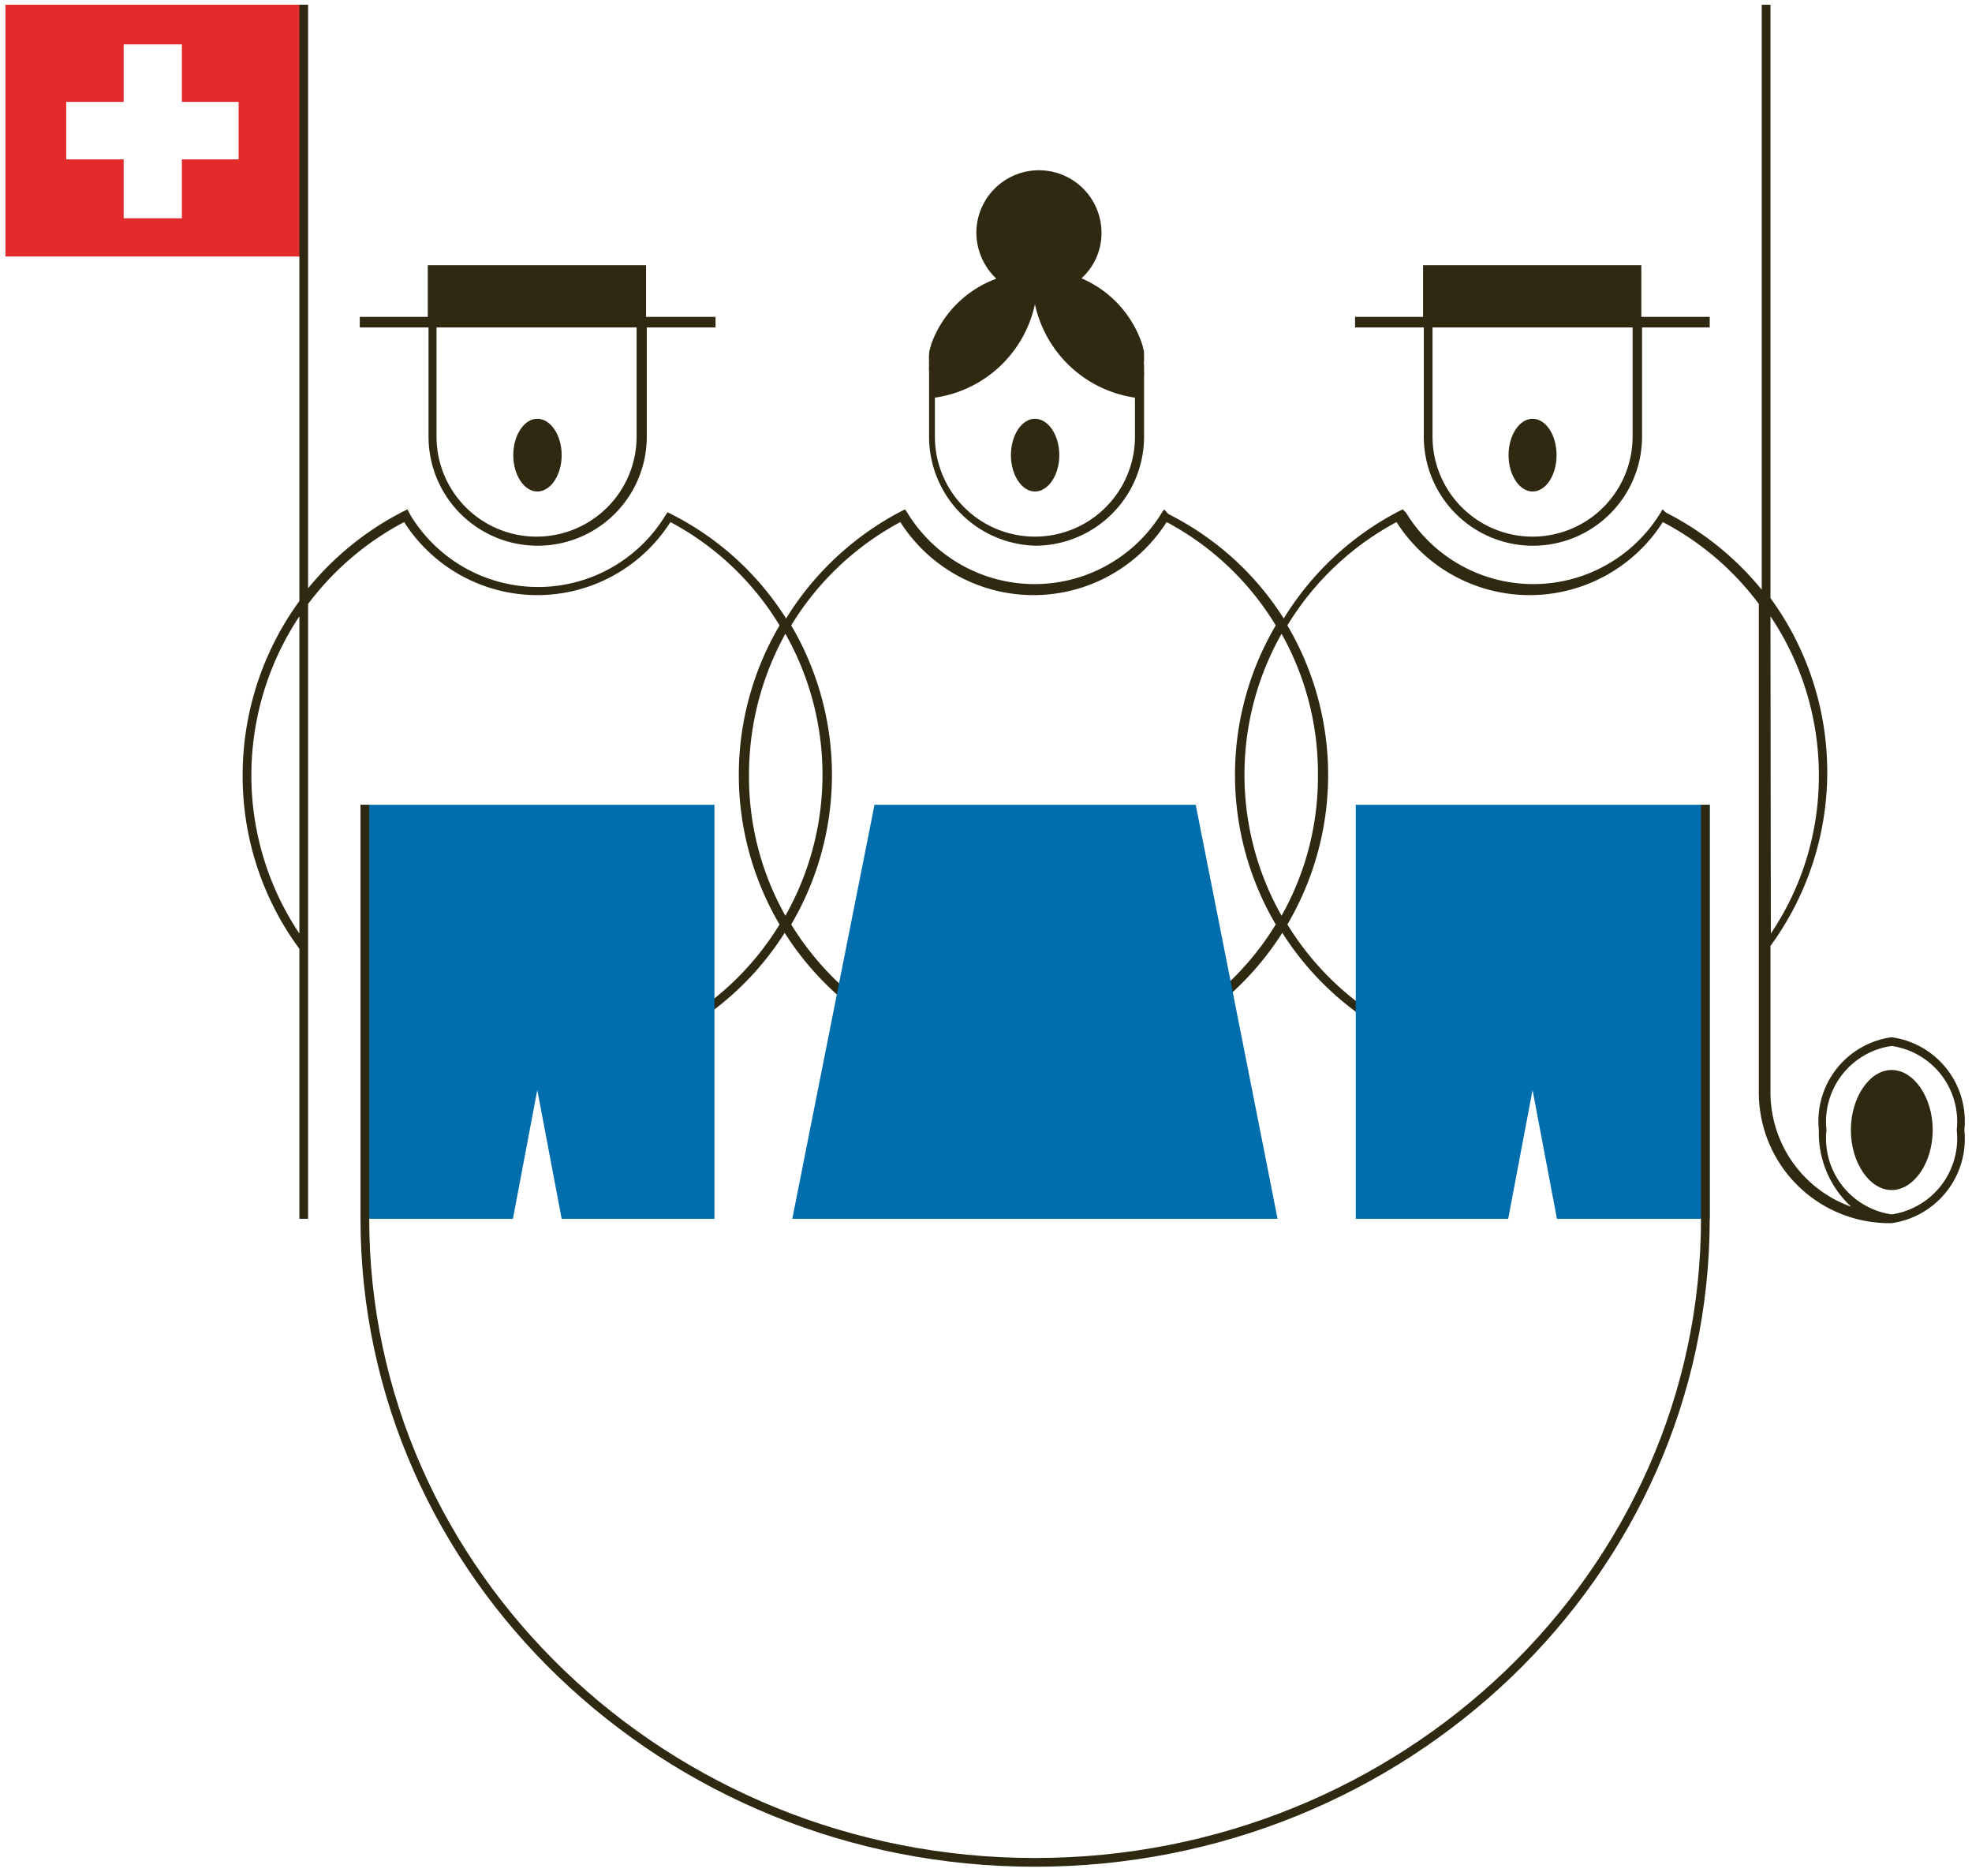
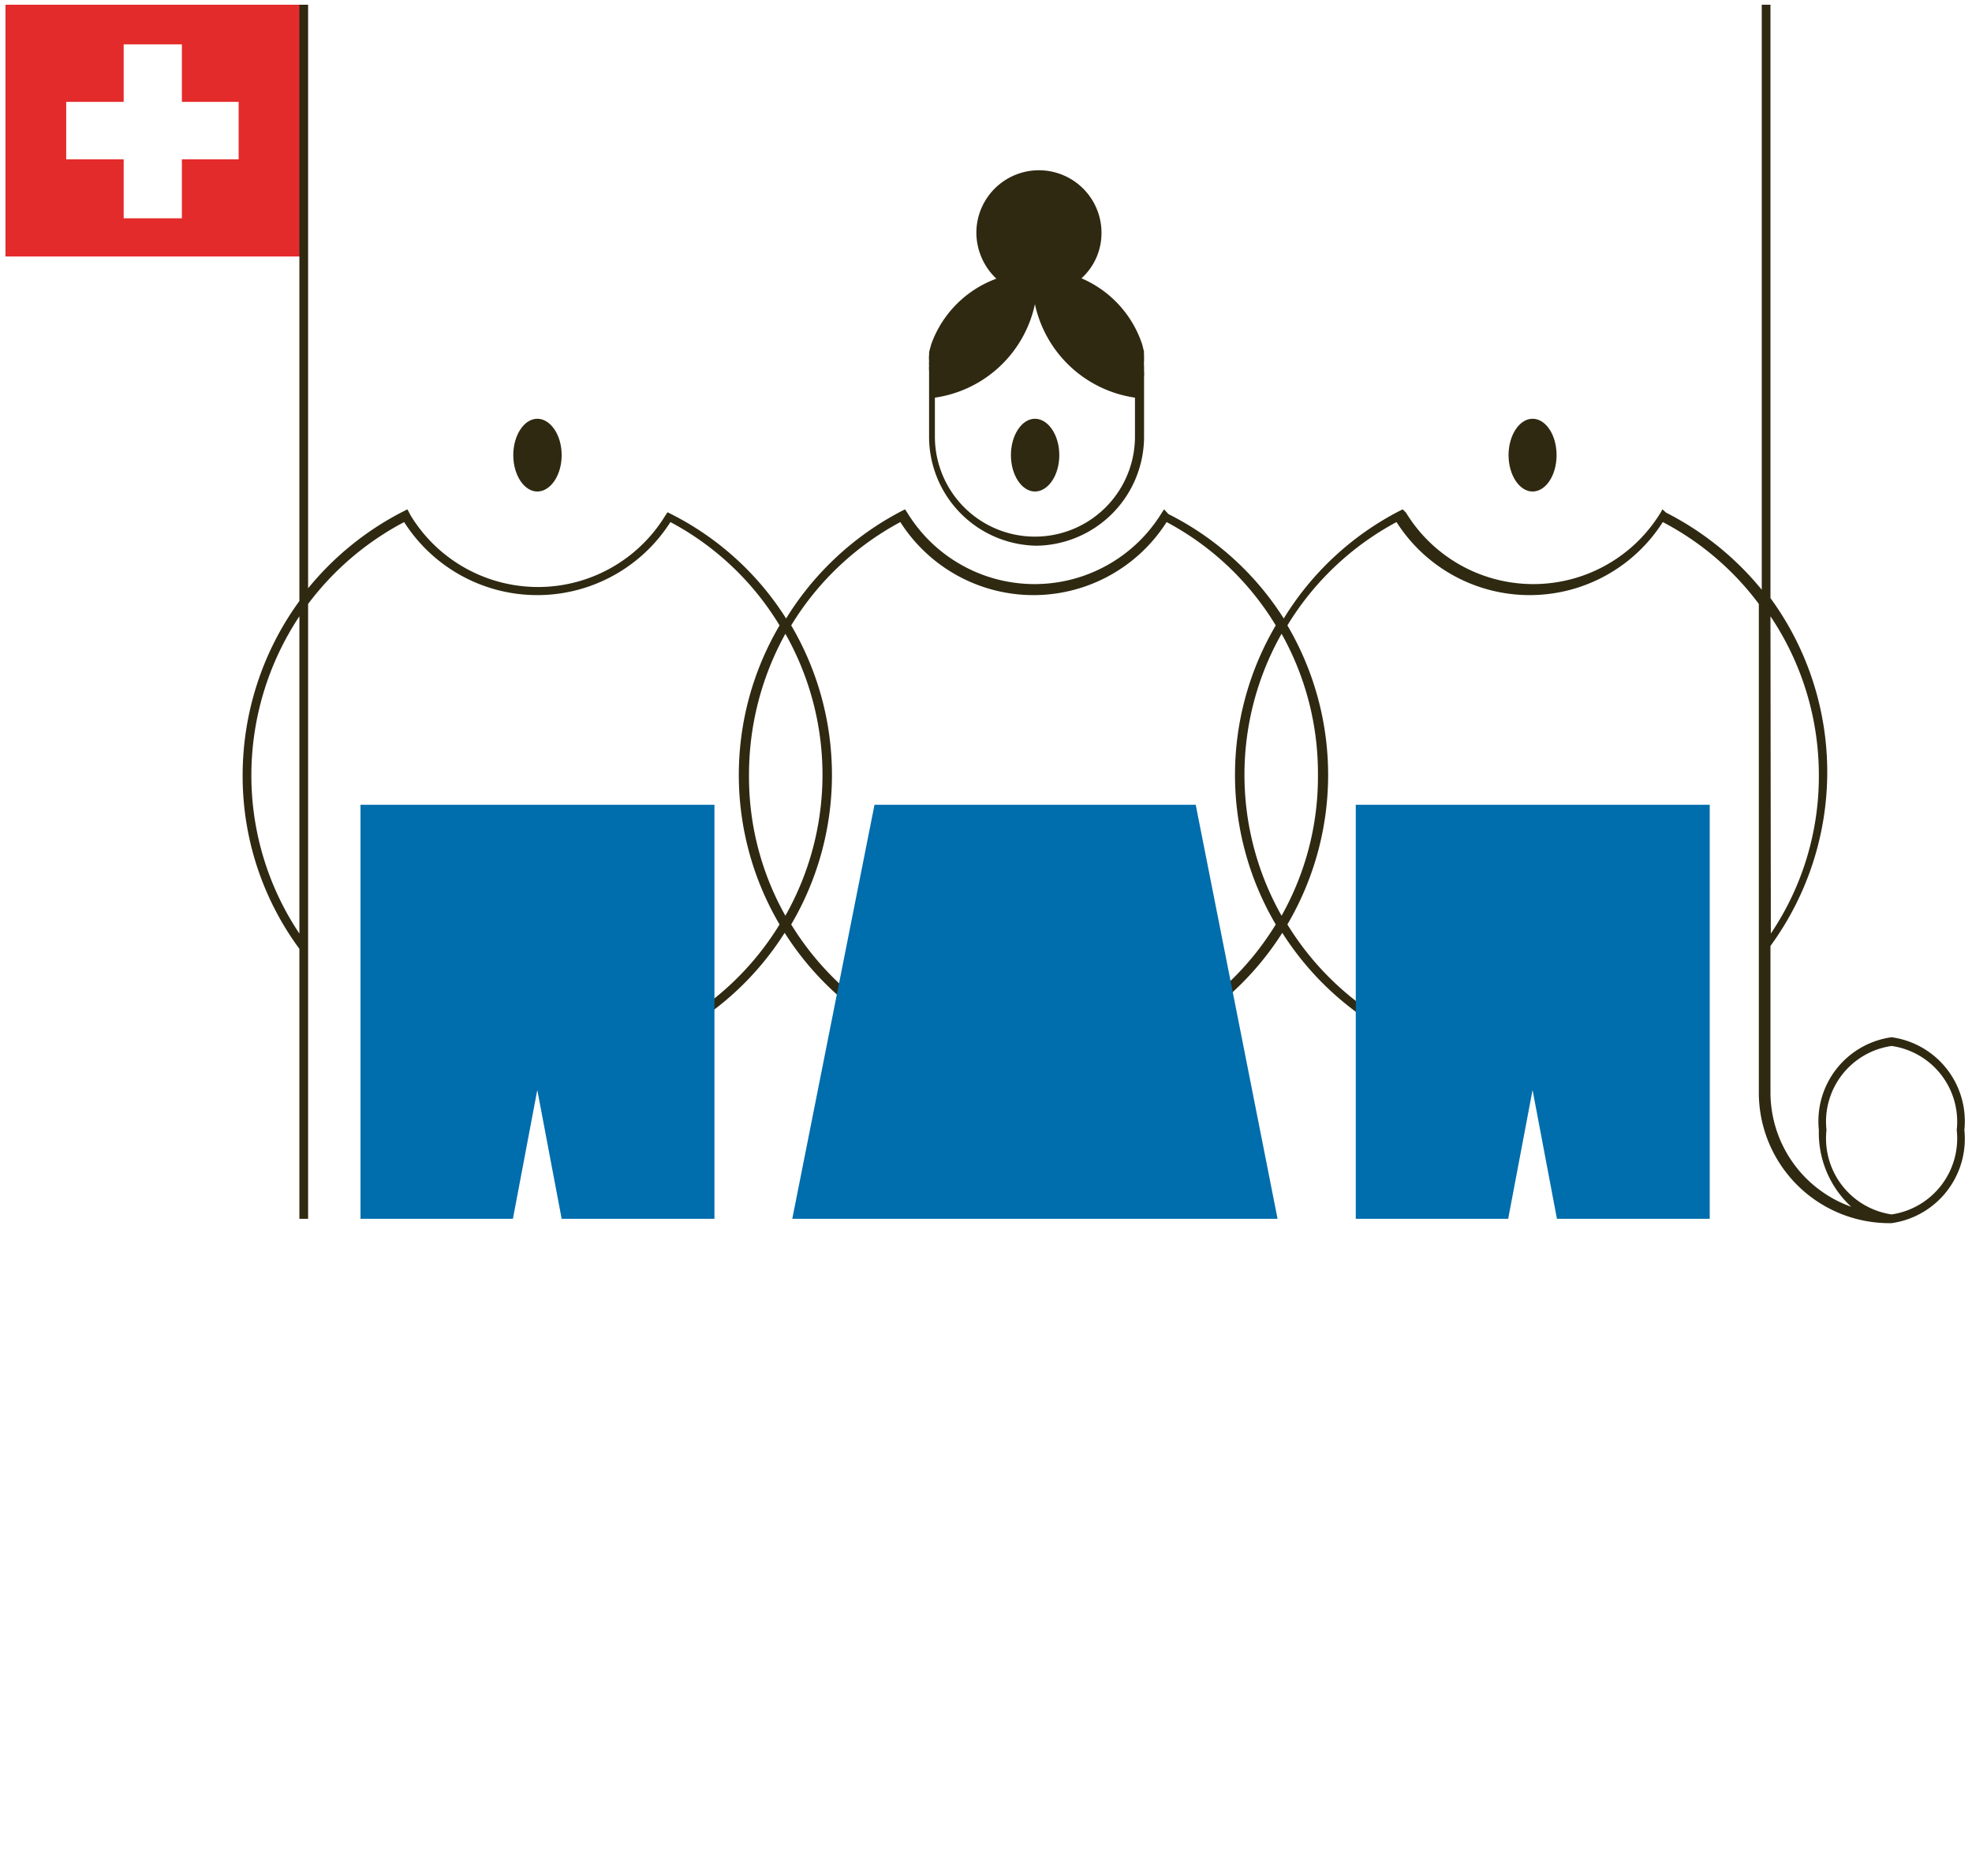
<svg xmlns="http://www.w3.org/2000/svg" id="Ebene_1" data-name="Ebene 1" viewBox="0 0 54.21 51.57">
  <defs>
    <clipPath id="clip-path">
      <rect x="0.15" y="0.13" width="53.9" height="51.18" style="fill: none" />
    </clipPath>
  </defs>
  <path d="M1.82,2.8H3.4V1.22H5V2.8H6.56V4.38H5V6H3.4V4.38H1.82ZM.15,7.05h8.2V.13H.15Z" style="fill: #e42b2b" />
  <g style="clip-path: url(#clip-path)">
-     <path d="M52,29.41c-.61,0-1.12.76-1.12,1.65s.51,1.65,1.12,1.65,1.13-.75,1.13-1.65-.52-1.65-1.13-1.65" style="fill: #2f2912" />
    <path d="M52,28.51a2.33,2.33,0,0,0-2,2.55,2.76,2.76,0,0,0,.89,2.11A3.34,3.34,0,0,1,48.67,30v-4a8.1,8.1,0,0,0,0-9.56V.13h-.24V16.21a8.17,8.17,0,0,0-2.63-2.12L45.7,14l-.05.09a4.1,4.1,0,0,1-7,0L38.56,14l-.1.05A8.07,8.07,0,0,0,35.29,17a8,8,0,0,0-3.17-2.87L32,14l-.06.09a4.1,4.1,0,0,1-7,0L24.88,14l-.1.05A8.14,8.14,0,0,0,21.61,17a8,8,0,0,0-3.16-2.87l-.1-.05-.06.09a4.1,4.1,0,0,1-7,0L11.2,14l-.1.05a8.17,8.17,0,0,0-2.63,2.12V.13H8.23V16.52a8.14,8.14,0,0,0-1.56,4.79,8,8,0,0,0,1.56,4.77V33.5h.24V16.6a7.9,7.9,0,0,1,2.64-2.25,4.34,4.34,0,0,0,7.32,0,7.78,7.78,0,0,1,3,2.84,8.1,8.1,0,0,0,0,8.22,7.86,7.86,0,0,1-6.7,3.76v.23a8.08,8.08,0,0,0,6.84-3.76,8.1,8.1,0,0,0,13.68,0,8.11,8.11,0,0,0,6.84,3.76v-.23a7.88,7.88,0,0,1-6.7-3.76,8.1,8.1,0,0,0,0-8.22,7.85,7.85,0,0,1,3-2.84,4.34,4.34,0,0,0,7.32,0,7.8,7.8,0,0,1,2.64,2.25V30A3.59,3.59,0,0,0,52,33.62a2.34,2.34,0,0,0,2-2.56,2.33,2.33,0,0,0-2-2.55M48.67,16.94A7.83,7.83,0,0,1,50,21.31a7.73,7.73,0,0,1-1.32,4.35ZM8.23,25.66a7.81,7.81,0,0,1-1.32-4.35,7.91,7.91,0,0,1,1.32-4.37Zm12.36-4.35a8,8,0,0,1,1-3.89,7.87,7.87,0,0,1,0,7.75,7.78,7.78,0,0,1-1-3.86m7.86,7.86a7.88,7.88,0,0,1-6.7-3.76,8.1,8.1,0,0,0,0-8.22,7.85,7.85,0,0,1,3-2.84,4.34,4.34,0,0,0,7.32,0,7.78,7.78,0,0,1,3,2.84,8.1,8.1,0,0,0,0,8.22,7.86,7.86,0,0,1-6.7,3.76m7.86-7.86a7.78,7.78,0,0,1-1,3.86,7.87,7.87,0,0,1,0-7.75,7.84,7.84,0,0,1,1,3.89M52,33.38h0a2.11,2.11,0,0,1-1.79-2.32A2.1,2.1,0,0,1,52,28.75a2.1,2.1,0,0,1,1.79,2.31A2.11,2.11,0,0,1,52,33.38" style="fill: #2f2912" />
    <path d="M28.45,15a3,3,0,0,0,3-3V10.35a.76.76,0,0,0,0-.15v-.14a.68.68,0,0,1,0-.14l0-.16a.29.29,0,0,1,0-.09l-.05-.2,0,0a3,3,0,0,0-1.67-1.82,1.68,1.68,0,0,0,.55-1.25,1.72,1.72,0,0,0-3.44,0,1.75,1.75,0,0,0,.55,1.26A3,3,0,0,0,25.6,9.46h0l-.06.22a.25.25,0,0,1,0,.07,1.1,1.1,0,0,0,0,.18.5.5,0,0,0,0,.12.76.76,0,0,0,0,.15s0,.1,0,.15h0V12a3,3,0,0,0,3,3M25.7,10.93a3.29,3.29,0,0,0,2.75-2.57,3.3,3.3,0,0,0,2.75,2.57V12a2.75,2.75,0,1,1-5.5,0Z" style="fill: #2f2912" />
    <path d="M28.45,13.51c.36,0,.67-.44.67-1s-.31-1-.67-1-.66.45-.66,1,.3,1,.66,1" style="fill: #2f2912" />
    <path d="M42.13,13.51c.36,0,.66-.44.66-1s-.3-1-.66-1-.66.45-.66,1,.3,1,.66,1" style="fill: #2f2912" />
-     <path d="M39.14,12a3,3,0,0,0,6,0V9H47V8.71H45.12V7.29h-6V8.71H37.25V9h1.89ZM39.38,9h5.5V12a2.75,2.75,0,0,1-5.5,0Z" style="fill: #2f2912" />
    <path d="M14.77,13.51c.36,0,.67-.44.67-1s-.31-1-.67-1-.66.45-.66,1,.3,1,.66,1" style="fill: #2f2912" />
-     <path d="M11.78,12a3,3,0,0,0,6,0V9h1.89V8.71H17.76V7.29h-6V8.71H9.89V9h1.89ZM12,9h5.5V12A2.75,2.75,0,1,1,12,12Z" style="fill: #2f2912" />
    <polygon points="35.12 33.5 21.78 33.5 24.04 22.12 32.87 22.12 35.12 33.5" style="fill: #006dad" />
    <polygon points="37.27 22.12 37.27 33.5 41.46 33.5 42.13 29.96 42.8 33.5 47 33.5 47 22.12 37.27 22.12" style="fill: #006dad" />
    <polygon points="9.91 22.12 9.91 33.5 14.1 33.5 14.77 29.96 15.44 33.5 19.64 33.5 19.64 22.12 9.91 22.12" style="fill: #006dad" />
-     <path d="M47,33.5V22.12h-.24V33.5c0,9.69-8.22,17.57-18.31,17.57s-18.3-7.88-18.3-17.57V22.12H9.91V33.5c0,9.82,8.32,17.81,18.54,17.81S47,43.32,47,33.5Z" style="fill: #2f2912" />
  </g>
</svg>